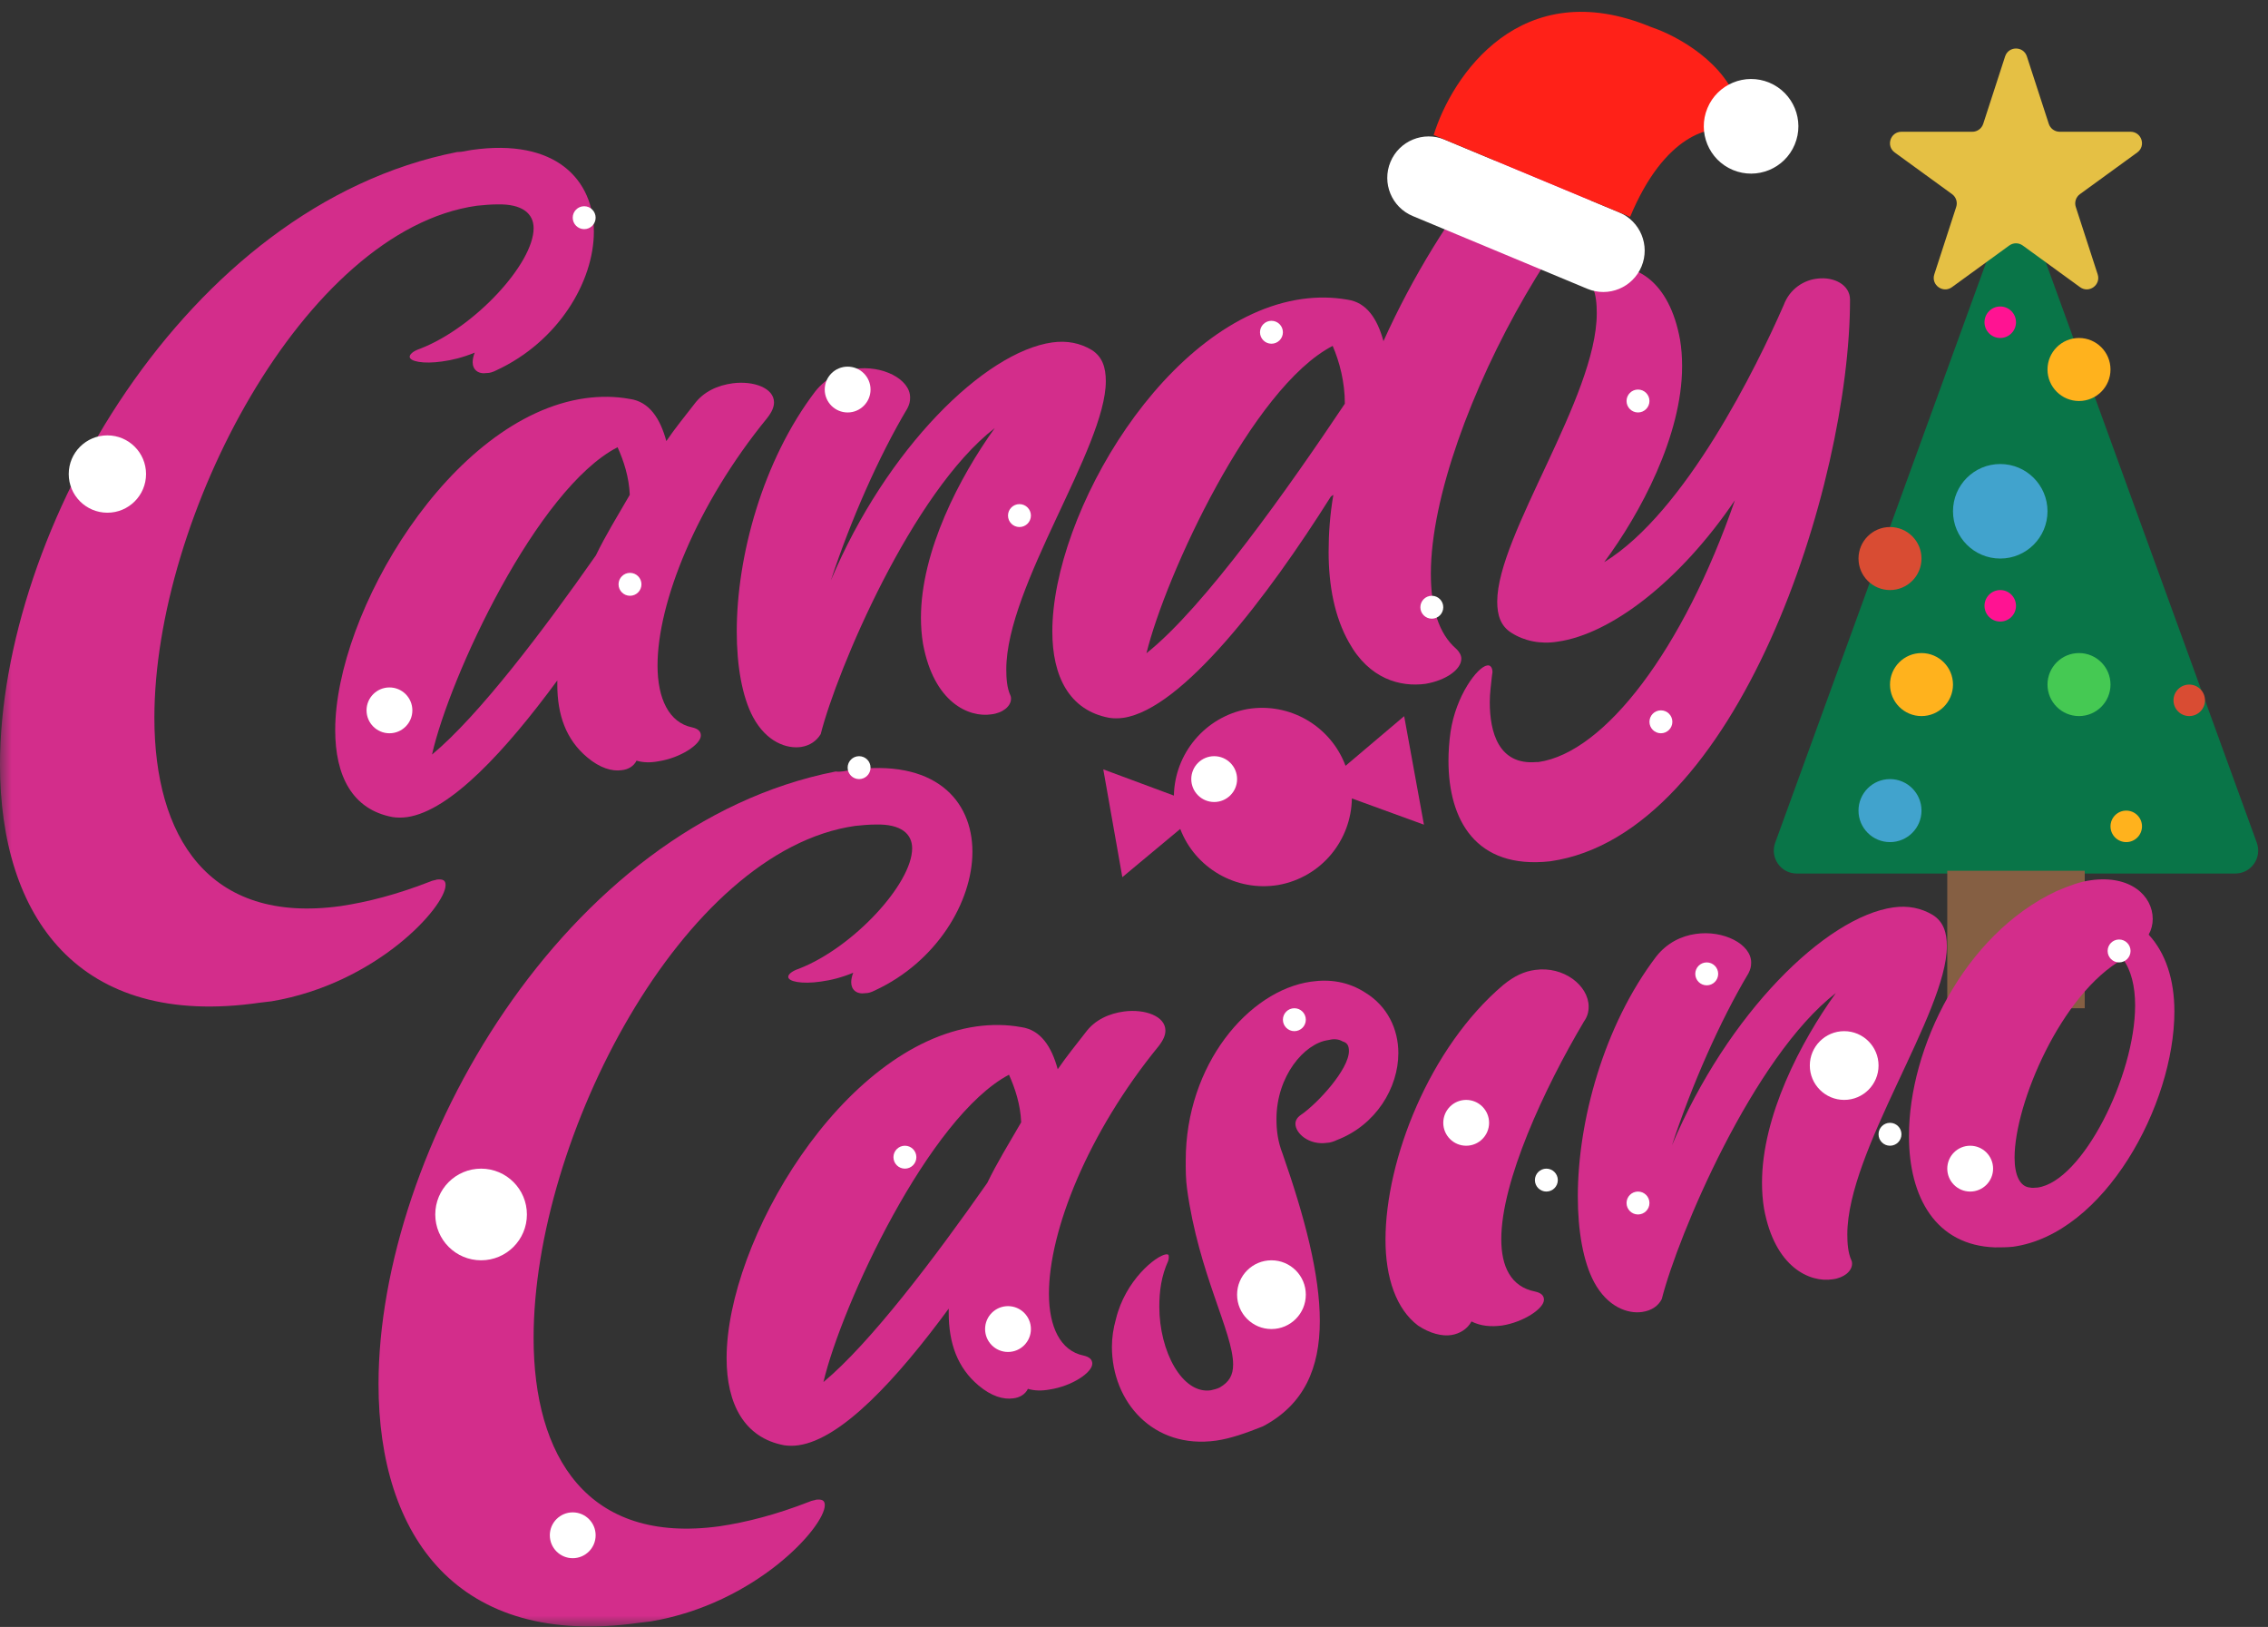
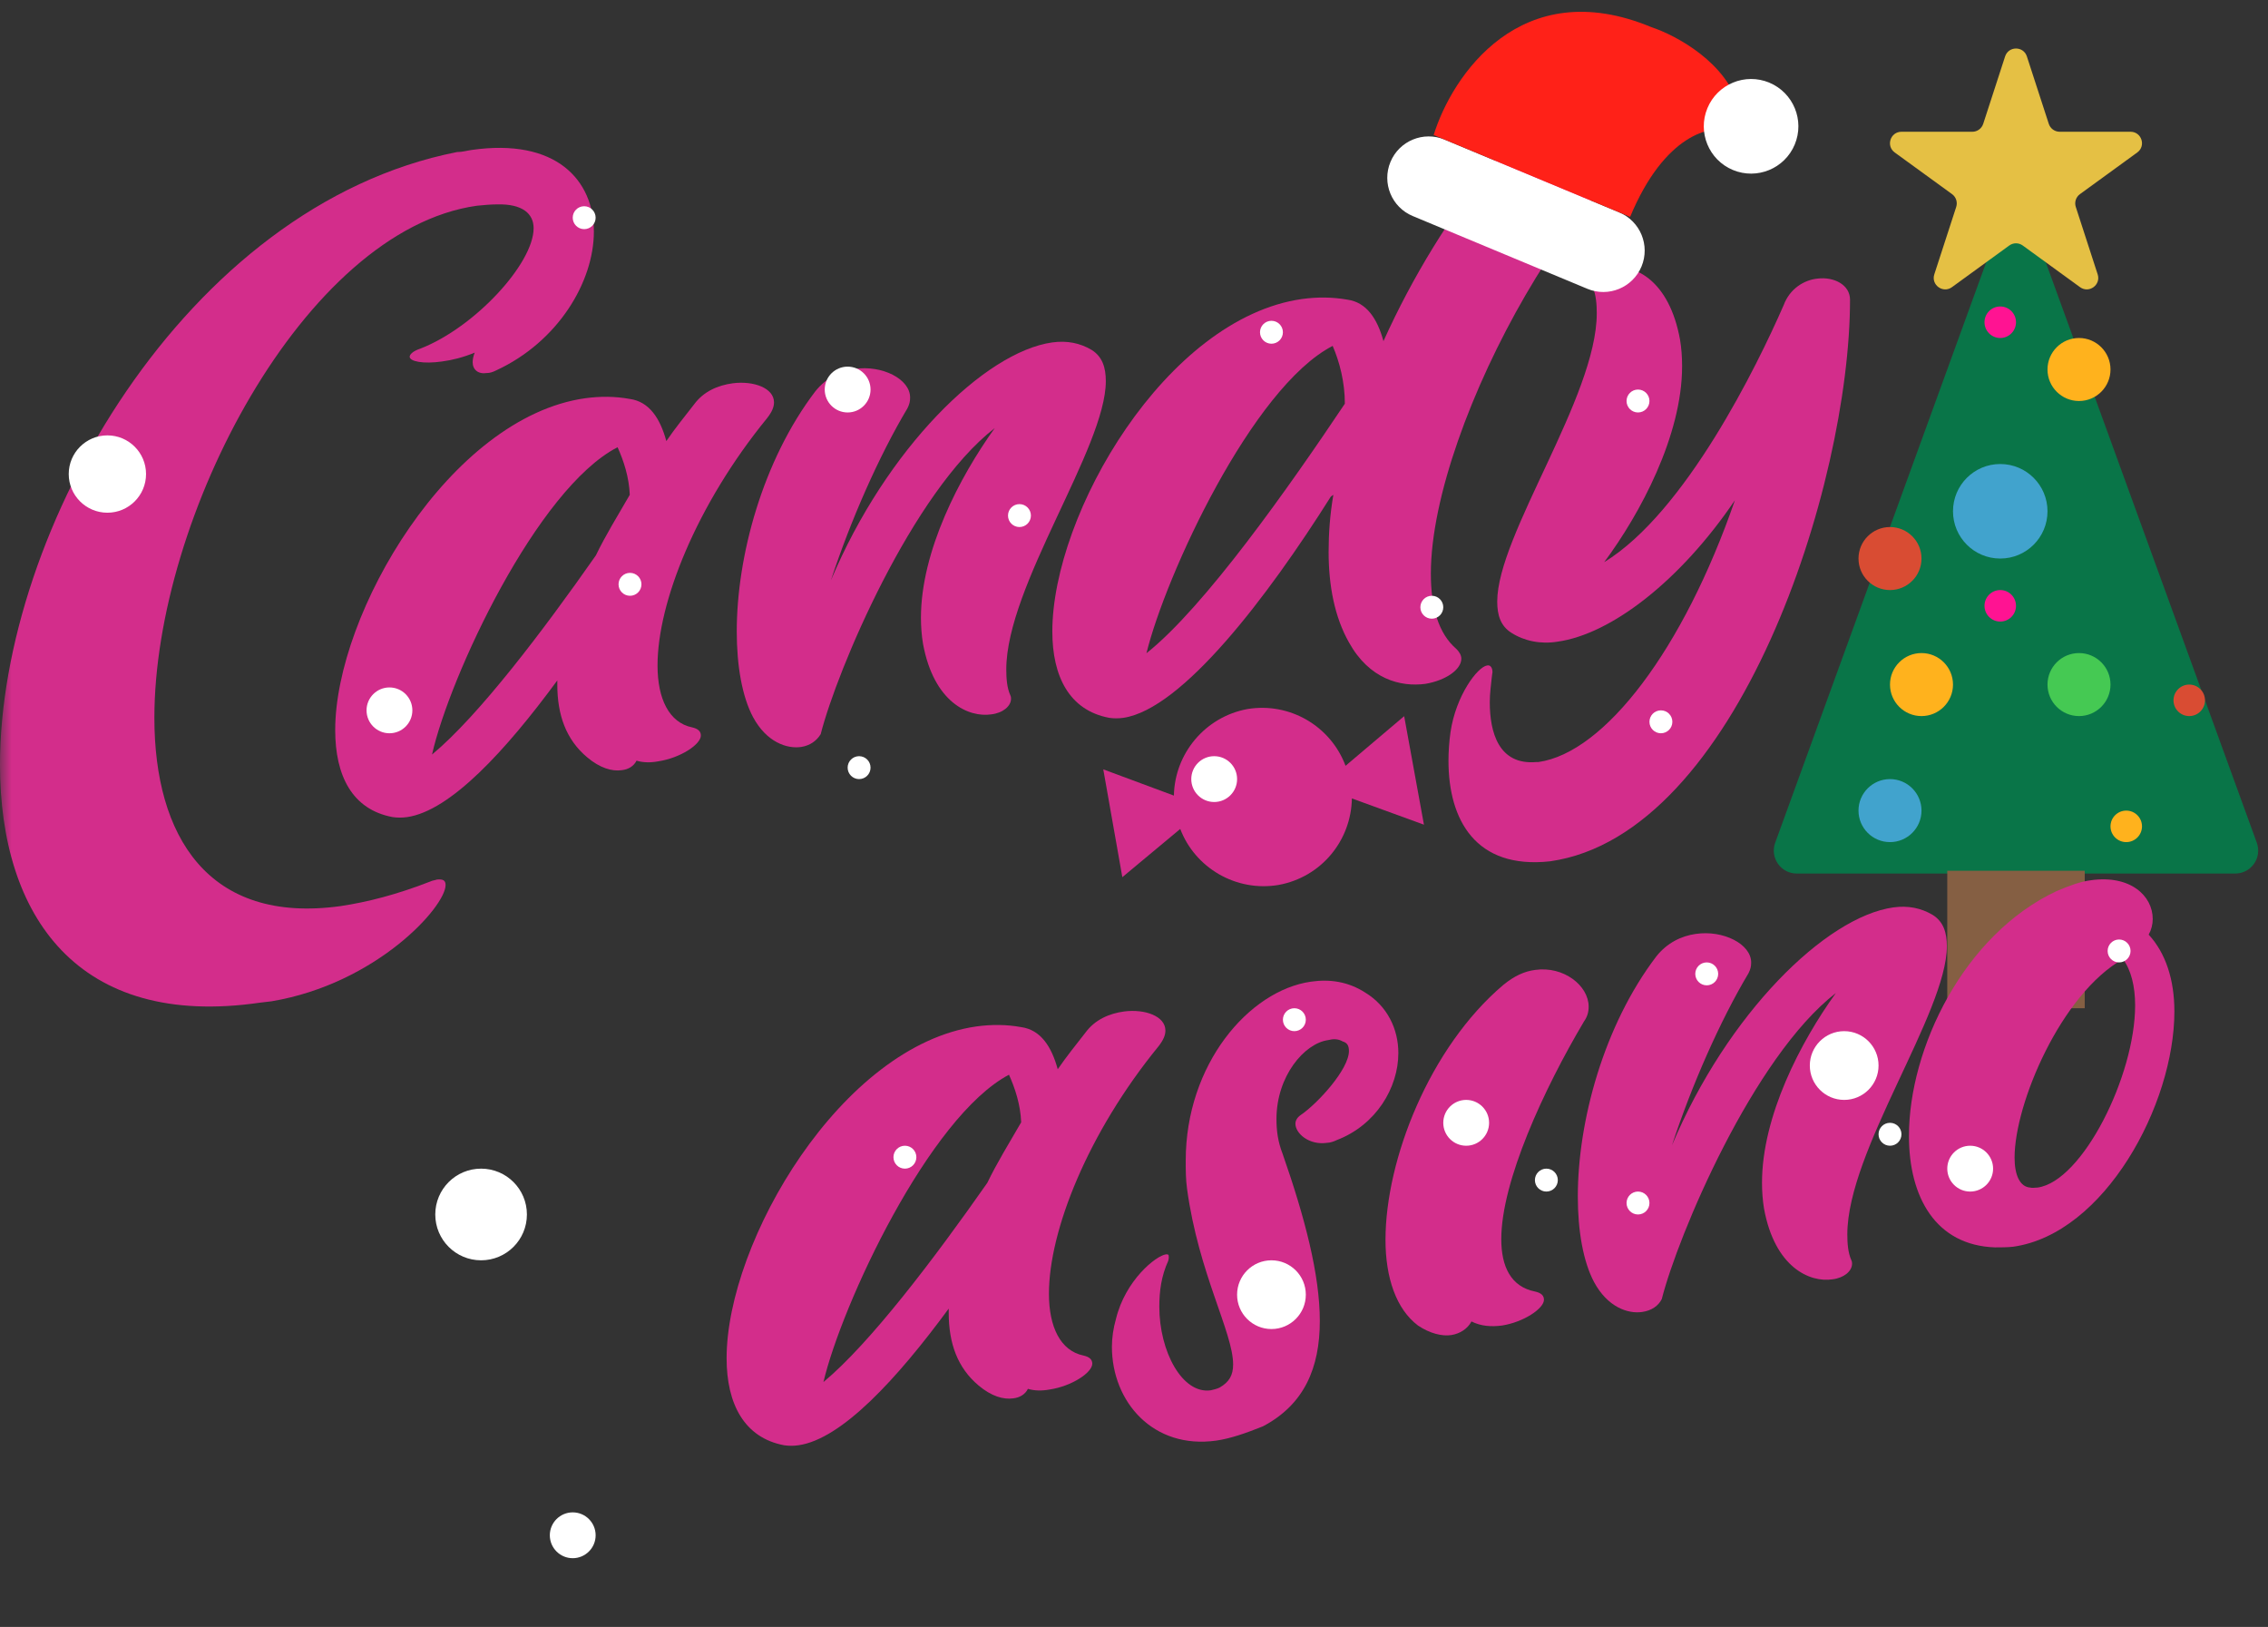
<svg xmlns="http://www.w3.org/2000/svg" width="99" height="71" viewBox="0 0 99 71" fill="none">
  <rect x="0" y="0" width="99" height="71" fill="#333333" stroke="none" />
  <g clip-path="url(#clip0_3737_264253)">
    <mask id="mask0_3737_264253" style="mask-type:luminance" maskUnits="userSpaceOnUse" x="0" y="0" width="99" height="71">
      <path d="M99 0H0V71H99V0Z" fill="white" />
    </mask>
    <g mask="url(#mask0_3737_264253)">
      <path d="M87.06 10.455C87.379 9.577 88.621 9.577 88.94 10.455L98.512 36.779C98.749 37.431 98.266 38.121 97.572 38.121H78.428C77.734 38.121 77.251 37.431 77.488 36.779L87.06 10.455Z" fill="#097548" />
      <path d="M91 38H85V44H91V38Z" fill="#855F43" />
      <path d="M87.524 2.463C87.674 2.002 88.326 2.002 88.475 2.463L89.431 5.404C89.498 5.61 89.69 5.75 89.907 5.75H93C93.484 5.75 93.685 6.369 93.293 6.654L90.791 8.472C90.616 8.599 90.543 8.825 90.61 9.031L91.565 11.973C91.715 12.433 91.188 12.816 90.796 12.532L88.294 10.714C88.118 10.586 87.881 10.586 87.706 10.714L85.204 12.532C84.812 12.816 84.285 12.433 84.434 11.973L85.39 9.031C85.457 8.825 85.384 8.599 85.209 8.472L82.706 6.654C82.314 6.369 82.516 5.75 83 5.75H86.093C86.31 5.75 86.502 5.61 86.569 5.404L87.524 2.463Z" fill="#E5C044" />
      <path d="M90.75 17.5C91.509 17.5 92.125 16.884 92.125 16.125C92.125 15.366 91.509 14.75 90.75 14.75C89.991 14.75 89.375 15.366 89.375 16.125C89.375 16.884 89.991 17.5 90.75 17.5Z" fill="#FFB21D" />
      <path d="M82.5 25.75C83.259 25.75 83.875 25.134 83.875 24.375C83.875 23.616 83.259 23 82.5 23C81.741 23 81.125 23.616 81.125 24.375C81.125 25.134 81.741 25.75 82.5 25.75Z" fill="#D94C33" />
      <path d="M87.312 24.375C88.452 24.375 89.375 23.452 89.375 22.312C89.375 21.173 88.452 20.25 87.312 20.25C86.173 20.25 85.25 21.173 85.25 22.312C85.25 23.452 86.173 24.375 87.312 24.375Z" fill="#41A3CD" />
      <path d="M90.75 31.25C91.509 31.25 92.125 30.634 92.125 29.875C92.125 29.116 91.509 28.5 90.75 28.5C89.991 28.5 89.375 29.116 89.375 29.875C89.375 30.634 89.991 31.25 90.75 31.25Z" fill="#45C953" />
      <path d="M82.5 36.75C83.259 36.75 83.875 36.134 83.875 35.375C83.875 34.616 83.259 34 82.5 34C81.741 34 81.125 34.616 81.125 35.375C81.125 36.134 81.741 36.75 82.5 36.75Z" fill="#41A3CD" />
      <path d="M83.875 31.25C84.634 31.25 85.25 30.634 85.25 29.875C85.25 29.116 84.634 28.5 83.875 28.5C83.116 28.5 82.5 29.116 82.5 29.875C82.5 30.634 83.116 31.25 83.875 31.25Z" fill="#FFB21D" />
      <path d="M92.812 36.75C93.192 36.75 93.5 36.442 93.5 36.062C93.5 35.683 93.192 35.375 92.812 35.375C92.433 35.375 92.125 35.683 92.125 36.062C92.125 36.442 92.433 36.75 92.812 36.75Z" fill="#FFB21D" />
      <path d="M95.562 31.25C95.942 31.25 96.25 30.942 96.25 30.562C96.25 30.183 95.942 29.875 95.562 29.875C95.183 29.875 94.875 30.183 94.875 30.562C94.875 30.942 95.183 31.25 95.562 31.25Z" fill="#D94C33" />
      <path d="M87.312 27.125C87.692 27.125 88 26.817 88 26.438C88 26.058 87.692 25.75 87.312 25.75C86.933 25.75 86.625 26.058 86.625 26.438C86.625 26.817 86.933 27.125 87.312 27.125Z" fill="#FF1392" />
      <path d="M87.312 14.75C87.692 14.75 88 14.442 88 14.062C88 13.683 87.692 13.375 87.312 13.375C86.933 13.375 86.625 13.683 86.625 14.062C86.625 14.442 86.933 14.75 87.312 14.75Z" fill="#FF1392" />
      <path d="M20.573 6.546C24.268 6.012 25.923 7.852 25.923 10.107C25.923 12.303 24.357 14.914 21.667 16.16C21.489 16.249 21.371 16.279 21.253 16.279C20.869 16.338 20.632 16.131 20.632 15.804C20.632 15.685 20.662 15.537 20.721 15.389C20.218 15.596 19.745 15.715 19.302 15.774C18.474 15.893 17.883 15.774 17.883 15.567C17.883 15.478 18.001 15.329 18.356 15.211C20.721 14.291 23.293 11.502 23.293 9.959C23.293 9.336 22.82 8.89 21.696 8.92C21.401 8.92 21.105 8.95 20.809 8.979C13.272 10.048 6.739 22.599 6.739 31.323C6.739 36.486 9.075 40.344 14.868 39.542C16.05 39.364 17.322 39.038 18.77 38.474C18.888 38.415 19.006 38.415 19.066 38.385C19.332 38.356 19.45 38.415 19.45 38.623C19.45 39.572 16.435 42.925 11.853 43.697L11.351 43.756C3.399 44.913 0 39.987 0 33.37C0 23.193 8.07 8.979 19.952 6.635C20.189 6.635 20.366 6.576 20.573 6.546Z" fill="#D32D8B" />
      <path d="M14.632 31.86C14.632 26.757 19.657 18.211 25.539 17.38C26.189 17.291 26.84 17.291 27.49 17.41C28.347 17.528 28.82 18.27 29.086 19.249C29.47 18.686 29.884 18.181 30.298 17.647C30.712 17.083 31.332 16.816 31.983 16.727C32.899 16.609 33.786 16.935 33.786 17.558C33.786 17.766 33.697 17.974 33.49 18.241C30.387 22.039 28.702 26.312 28.702 29.041C28.702 30.495 29.204 31.534 30.209 31.742C30.475 31.801 30.593 31.92 30.593 32.098C30.593 32.484 29.707 33.077 28.731 33.225C28.406 33.285 28.081 33.285 27.785 33.196C27.667 33.433 27.431 33.581 27.135 33.611C26.721 33.67 26.189 33.522 25.628 33.047C24.711 32.276 24.327 31.208 24.327 29.872V29.694C22.081 32.751 19.657 35.392 17.765 35.659C17.558 35.688 17.351 35.688 17.144 35.659C15.371 35.332 14.632 33.849 14.632 31.86ZM18.858 32.929C20.898 31.237 23.706 27.528 26.012 24.235C26.426 23.374 26.958 22.514 27.49 21.594C27.46 20.822 27.224 20.11 26.958 19.517C23.44 21.326 19.627 29.516 18.858 32.929Z" fill="#D32D8B" />
      <path d="M34.968 32.598C34.348 32.687 33.461 32.391 32.87 31.293C32.397 30.403 32.16 29.067 32.16 27.554C32.16 24.29 33.283 20.106 35.589 17.079C36.062 16.486 36.683 16.189 37.303 16.1C38.515 15.922 39.727 16.545 39.727 17.346C39.727 17.525 39.698 17.643 39.609 17.821C38.368 19.898 37.126 22.717 36.269 25.328C38.693 19.572 42.979 15.358 45.935 14.943C46.585 14.854 47.147 14.973 47.649 15.269C48.122 15.566 48.27 16.041 48.27 16.634C48.27 19.542 43.925 25.566 43.925 29.216C43.925 29.601 43.954 30.017 44.102 30.343C44.132 30.403 44.132 30.462 44.132 30.492C44.132 30.818 43.777 31.115 43.274 31.174C42.299 31.323 40.762 30.67 40.289 28.088C40.23 27.732 40.2 27.346 40.2 26.961C40.2 24.053 41.885 20.818 43.422 18.682C39.816 21.471 36.535 29.245 35.825 32.035C35.648 32.331 35.353 32.539 34.968 32.598Z" fill="#D32D8B" />
      <path d="M74.548 5.155C74.43 5.155 74.282 5.155 74.164 5.185C69.582 5.837 62.458 18.419 62.458 25.036C62.458 26.49 62.783 27.647 63.581 28.329C63.7 28.448 63.788 28.596 63.788 28.745C63.788 29.22 63.109 29.694 62.222 29.843C61.128 29.991 59.768 29.635 58.882 28.033C58.261 26.935 57.995 25.57 57.995 24.086C57.995 23.285 58.054 22.454 58.202 21.594C58.172 21.623 58.143 21.623 58.084 21.683C55.334 26.045 51.61 30.941 49.038 31.326C48.802 31.356 48.625 31.356 48.418 31.326C46.674 31 45.935 29.516 45.935 27.558C45.935 22.424 50.901 13.879 56.842 13.048C57.492 12.959 58.143 12.959 58.822 13.078C59.65 13.196 60.123 13.908 60.389 14.888C62.931 9.25 67.07 4.057 70.262 3.107C70.38 3.048 70.528 3.048 70.646 3.018C71.503 2.9 71.976 3.374 71.976 3.879C71.976 3.968 71.976 4.057 71.947 4.146C72.331 4.057 72.686 3.968 73.04 3.938C74.637 3.701 75.139 4.176 75.139 4.65C75.139 4.917 74.932 5.185 74.666 5.214L74.548 5.155ZM58.704 17.617C58.704 16.668 58.468 15.778 58.172 15.095C54.655 16.905 50.871 25.125 50.044 28.507C52.586 26.49 56.28 21.238 58.704 17.617Z" fill="#D32D8B" />
      <path d="M63.227 33.196C63.227 32.81 63.256 32.365 63.316 31.95C63.552 30.347 64.498 29.101 64.912 29.042C65.03 29.012 65.148 29.101 65.148 29.339C65.148 29.368 65.119 29.487 65.119 29.546C65.089 29.843 65.03 30.258 65.03 30.644C65.03 31.95 65.414 33.404 67.07 33.255H67.158C70.055 32.84 73.484 28.33 75.73 21.831C73.336 25.362 70.321 27.677 67.986 28.003C67.247 28.122 66.537 27.974 65.976 27.617C65.503 27.321 65.355 26.846 65.355 26.253C65.355 23.345 69.7 17.321 69.7 13.671C69.7 13.286 69.671 12.87 69.523 12.544C69.493 12.484 69.493 12.425 69.493 12.395C69.493 12.039 69.848 11.742 70.38 11.683C71.356 11.535 72.863 12.217 73.336 14.829C73.395 15.185 73.425 15.57 73.425 15.986C73.425 19.012 71.592 22.425 70.025 24.532C73.572 22.365 76.706 15.956 77.859 13.315C78.124 12.603 78.745 12.217 79.336 12.158C80.046 12.069 80.755 12.425 80.755 13.078C80.755 21.149 75.849 36.43 67.661 37.588C64.409 37.944 63.227 35.778 63.227 33.196Z" fill="#D32D8B" />
-       <path d="M37.096 33.609C40.791 33.075 42.447 34.914 42.447 37.17C42.447 39.365 40.88 41.977 38.19 43.223C38.013 43.312 37.895 43.342 37.776 43.342C37.392 43.401 37.156 43.193 37.156 42.867C37.156 42.748 37.185 42.6 37.244 42.451C36.742 42.659 36.269 42.778 35.825 42.837C34.998 42.956 34.407 42.837 34.407 42.629C34.407 42.54 34.525 42.392 34.88 42.273C37.244 41.353 39.816 38.564 39.816 37.021C39.816 36.398 39.343 35.953 38.22 35.983C37.924 35.983 37.629 36.012 37.333 36.042C29.795 37.11 23.292 49.662 23.292 58.386C23.292 63.549 25.628 67.406 31.421 66.605C32.603 66.427 33.874 66.101 35.323 65.537C35.441 65.478 35.559 65.478 35.618 65.448C35.885 65.418 36.003 65.478 36.003 65.685C36.003 66.635 32.988 69.988 28.406 70.759L27.904 70.819C19.952 71.946 16.523 67.02 16.523 60.404C16.523 50.226 24.593 36.012 36.476 33.668C36.712 33.698 36.919 33.639 37.096 33.609Z" fill="#D32D8B" />
      <path d="M31.717 59.274C31.717 54.171 36.742 45.625 42.624 44.794C43.274 44.705 43.925 44.705 44.575 44.824C45.432 44.942 45.905 45.684 46.171 46.663C46.555 46.1 46.969 45.595 47.383 45.061C47.797 44.497 48.418 44.23 49.068 44.141C49.984 44.023 50.871 44.349 50.871 44.972C50.871 45.18 50.782 45.388 50.575 45.655C47.472 49.453 45.787 53.726 45.787 56.456C45.787 57.91 46.289 58.948 47.294 59.156C47.56 59.215 47.679 59.334 47.679 59.512C47.679 59.898 46.792 60.491 45.816 60.639C45.491 60.699 45.166 60.699 44.87 60.61C44.752 60.847 44.516 60.995 44.22 61.025C43.806 61.084 43.274 60.936 42.713 60.461C41.796 59.69 41.412 58.622 41.412 57.286V57.108C39.166 60.165 36.742 62.806 34.85 63.072C34.643 63.102 34.436 63.102 34.229 63.072C32.485 62.746 31.717 61.263 31.717 59.274ZM35.944 60.313C37.983 58.622 40.791 54.913 43.097 51.619C43.511 50.758 44.043 49.898 44.575 48.978C44.545 48.206 44.309 47.494 44.043 46.901C40.555 48.74 36.742 56.93 35.944 60.313Z" fill="#D32D8B" />
      <path d="M53.088 62.869C50.339 63.255 48.536 61.178 48.536 58.774C48.536 58.388 48.595 57.973 48.713 57.557C49.127 55.866 50.457 54.798 50.901 54.739C50.989 54.739 51.019 54.739 51.019 54.857C51.019 54.887 51.019 54.946 50.989 55.035C50.694 55.688 50.605 56.341 50.605 57.023C50.605 58.982 51.61 60.851 52.852 60.673C52.97 60.643 53.117 60.614 53.236 60.554C53.65 60.317 53.827 60.02 53.827 59.545C53.827 58.151 52.319 55.569 51.817 51.89C51.758 51.474 51.758 51.059 51.758 50.644C51.758 46.46 54.507 43.225 57.226 42.84C58.054 42.721 58.852 42.84 59.591 43.315C60.566 43.908 61.039 44.917 61.039 45.955C61.039 47.469 60.064 49.101 58.349 49.754C58.231 49.813 58.054 49.872 57.936 49.872C57.138 49.991 56.546 49.457 56.546 49.041C56.546 48.923 56.605 48.774 56.783 48.656C57.522 48.151 58.882 46.667 58.882 45.866C58.882 45.659 58.822 45.51 58.615 45.451C58.409 45.332 58.202 45.332 57.965 45.392C56.931 45.54 55.719 46.964 55.719 48.834C55.719 49.338 55.778 49.813 55.985 50.347C56.96 53.136 57.611 55.629 57.611 57.647C57.611 59.694 56.931 61.296 55.127 62.246C54.389 62.542 53.709 62.78 53.088 62.869Z" fill="#D32D8B" />
      <path d="M60.478 54.108C60.478 50.607 62.399 45.711 65.621 42.981C66.094 42.595 66.537 42.388 67.01 42.328C68.252 42.15 69.346 43.011 69.346 43.931C69.346 44.168 69.286 44.376 69.139 44.583C67.395 47.521 65.532 51.556 65.532 54.079C65.532 55.266 65.946 56.156 67.01 56.364C67.276 56.423 67.395 56.542 67.395 56.72C67.395 57.105 66.508 57.699 65.562 57.847C65.089 57.907 64.646 57.877 64.232 57.669C64.054 57.995 63.729 58.203 63.345 58.263C62.961 58.322 62.429 58.203 61.897 57.847C60.951 57.135 60.478 55.77 60.478 54.108Z" fill="#D32D8B" />
      <path d="M71.681 57.255C71.06 57.344 70.173 57.047 69.582 55.949C69.109 55.059 68.873 53.724 68.873 52.21C68.873 48.946 69.996 44.762 72.301 41.736C72.774 41.142 73.395 40.846 74.016 40.757C75.228 40.578 76.44 41.202 76.44 42.003C76.44 42.181 76.41 42.3 76.321 42.477C75.08 44.555 73.838 47.374 72.981 49.985C75.405 44.228 79.691 40.015 82.647 39.599C83.297 39.51 83.859 39.629 84.362 39.926C84.834 40.222 84.982 40.697 84.982 41.291C84.982 44.199 80.637 50.222 80.637 53.872C80.637 54.258 80.667 54.673 80.814 54.999C80.844 55.059 80.844 55.118 80.844 55.148C80.844 55.474 80.489 55.771 79.987 55.83C79.011 55.979 77.474 55.326 77.001 52.744C76.942 52.388 76.913 52.002 76.913 51.617C76.913 48.709 78.597 45.474 80.135 43.338C76.528 46.127 73.247 53.902 72.538 56.691C72.39 56.988 72.094 57.195 71.681 57.255Z" fill="#D32D8B" />
      <path d="M83.327 49.57C83.327 45.742 85.721 40.787 89.771 38.888C90.332 38.65 90.805 38.472 91.278 38.413C92.993 38.175 93.968 39.095 93.968 40.104C93.968 40.342 93.909 40.579 93.791 40.787C94.53 41.588 94.914 42.745 94.914 44.14C94.914 48.205 91.87 53.843 87.879 54.407C87.613 54.436 87.347 54.436 87.081 54.436C84.509 54.347 83.327 52.27 83.327 49.57ZM87.938 50.519C87.938 51.291 88.175 51.795 88.618 51.825C88.707 51.855 88.825 51.825 88.943 51.825C90.894 51.558 93.2 46.959 93.2 43.873C93.2 43.042 93.022 42.33 92.668 41.855C89.978 43.368 87.938 48.145 87.938 50.519Z" fill="#D32D8B" />
      <path d="M61.293 31.254L58.734 33.42C58.087 31.687 56.298 30.635 54.448 30.944C52.599 31.285 51.273 32.894 51.242 34.72L48.159 33.575L48.991 38.28L51.519 36.175C52.167 37.877 53.955 38.93 55.805 38.62C57.686 38.28 58.981 36.67 59.011 34.844L62.156 35.989L61.293 31.254Z" fill="#D32D8B" />
      <path d="M4.688 22.375C5.619 22.375 6.375 21.619 6.375 20.688C6.375 19.756 5.619 19 4.688 19C3.756 19 3 19.756 3 20.688C3 21.619 3.756 22.375 4.688 22.375Z" fill="white" />
      <path d="M21 55C22.105 55 23 54.105 23 53C23 51.895 22.105 51 21 51C19.895 51 19 51.895 19 53C19 54.105 19.895 55 21 55Z" fill="white" />
      <path d="M25 68C25.552 68 26 67.552 26 67C26 66.448 25.552 66 25 66C24.448 66 24 66.448 24 67C24 67.552 24.448 68 25 68Z" fill="white" />
-       <path d="M44 59C44.552 59 45 58.552 45 58C45 57.448 44.552 57 44 57C43.448 57 43 57.448 43 58C43 58.552 43.448 59 44 59Z" fill="white" />
      <path d="M55.5 58C56.328 58 57 57.328 57 56.5C57 55.672 56.328 55 55.5 55C54.672 55 54 55.672 54 56.5C54 57.328 54.672 58 55.5 58Z" fill="white" />
      <path d="M56.5 45C56.776 45 57 44.776 57 44.5C57 44.224 56.776 44 56.5 44C56.224 44 56 44.224 56 44.5C56 44.776 56.224 45 56.5 45Z" fill="white" />
      <path d="M64 50C64.552 50 65 49.552 65 49C65 48.448 64.552 48 64 48C63.448 48 63 48.448 63 49C63 49.552 63.448 50 64 50Z" fill="white" />
      <path d="M71.5 53C71.776 53 72 52.776 72 52.5C72 52.224 71.776 52 71.5 52C71.224 52 71 52.224 71 52.5C71 52.776 71.224 53 71.5 53Z" fill="white" />
      <path d="M80.5 48C81.328 48 82 47.328 82 46.5C82 45.672 81.328 45 80.5 45C79.672 45 79 45.672 79 46.5C79 47.328 79.672 48 80.5 48Z" fill="white" />
      <path d="M86 52C86.552 52 87 51.552 87 51C87 50.448 86.552 50 86 50C85.448 50 85 50.448 85 51C85 51.552 85.448 52 86 52Z" fill="white" />
      <path d="M17 32C17.552 32 18 31.552 18 31C18 30.448 17.552 30 17 30C16.448 30 16 30.448 16 31C16 31.552 16.448 32 17 32Z" fill="white" />
      <path d="M37 18C37.552 18 38 17.552 38 17C38 16.448 37.552 16 37 16C36.448 16 36 16.448 36 17C36 17.552 36.448 18 37 18Z" fill="white" />
      <path d="M44.5 23C44.776 23 45 22.776 45 22.5C45 22.224 44.776 22 44.5 22C44.224 22 44 22.224 44 22.5C44 22.776 44.224 23 44.5 23Z" fill="white" />
      <path d="M55.5 15C55.776 15 56 14.776 56 14.5C56 14.224 55.776 14 55.5 14C55.224 14 55 14.224 55 14.5C55 14.776 55.224 15 55.5 15Z" fill="white" />
      <path d="M62.5 27C62.776 27 63 26.776 63 26.5C63 26.224 62.776 26 62.5 26C62.224 26 62 26.224 62 26.5C62 26.776 62.224 27 62.5 27Z" fill="white" />
      <path d="M37.5 34C37.776 34 38 33.776 38 33.5C38 33.224 37.776 33 37.5 33C37.224 33 37 33.224 37 33.5C37 33.776 37.224 34 37.5 34Z" fill="white" />
      <path d="M39.5 51C39.776 51 40 50.776 40 50.5C40 50.224 39.776 50 39.5 50C39.224 50 39 50.224 39 50.5C39 50.776 39.224 51 39.5 51Z" fill="white" />
      <path d="M67.5 52C67.776 52 68 51.776 68 51.5C68 51.224 67.776 51 67.5 51C67.224 51 67 51.224 67 51.5C67 51.776 67.224 52 67.5 52Z" fill="white" />
      <path d="M74.5 43C74.776 43 75 42.776 75 42.5C75 42.224 74.776 42 74.5 42C74.224 42 74 42.224 74 42.5C74 42.776 74.224 43 74.5 43Z" fill="white" />
      <path d="M82.5 50C82.776 50 83 49.776 83 49.5C83 49.224 82.776 49 82.5 49C82.224 49 82 49.224 82 49.5C82 49.776 82.224 50 82.5 50Z" fill="white" />
      <path d="M92.5 42C92.776 42 93 41.776 93 41.5C93 41.224 92.776 41 92.5 41C92.224 41 92 41.224 92 41.5C92 41.776 92.224 42 92.5 42Z" fill="white" />
      <path d="M72.5 32C72.776 32 73 31.776 73 31.5C73 31.224 72.776 31 72.5 31C72.224 31 72 31.224 72 31.5C72 31.776 72.224 32 72.5 32Z" fill="white" />
-       <path d="M71.5 18C71.776 18 72 17.776 72 17.5C72 17.224 71.776 17 71.5 17C71.224 17 71 17.224 71 17.5C71 17.776 71.224 18 71.5 18Z" fill="white" />
+       <path d="M71.5 18C71.776 18 72 17.776 72 17.5C72 17.224 71.776 17 71.5 17C71.224 17 71 17.224 71 17.5C71 17.776 71.224 18 71.5 18" fill="white" />
      <path d="M53 35C53.552 35 54 34.552 54 34C54 33.448 53.552 33 53 33C52.448 33 52 33.448 52 34C52 34.552 52.448 35 53 35Z" fill="white" />
      <path d="M72.5 4C72.776 4 73 3.776 73 3.5C73 3.224 72.776 3 72.5 3C72.224 3 72 3.224 72 3.5C72 3.776 72.224 4 72.5 4Z" fill="white" />
      <path d="M27.5 26C27.776 26 28 25.776 28 25.5C28 25.224 27.776 25 27.5 25C27.224 25 27 25.224 27 25.5C27 25.776 27.224 26 27.5 26Z" fill="white" />
      <path d="M25.5 10C25.776 10 26 9.776 26 9.5C26 9.224 25.776 9 25.5 9C25.224 9 25 9.224 25 9.5C25 9.776 25.224 10 25.5 10Z" fill="white" />
      <path d="M70.68 9.269L63.057 6.093C62.136 5.709 61.078 6.145 60.695 7.066C60.311 7.987 60.746 9.045 61.667 9.428L69.29 12.604C70.211 12.988 71.269 12.552 71.653 11.631C72.036 10.71 71.601 9.653 70.68 9.269Z" fill="white" />
      <path d="M72.089 1.187C66.372 -1.195 63.368 3.331 62.581 5.892L71.156 9.465C72.665 5.844 74.696 5.442 75.524 5.693L75.921 4.74C75.412 2.739 73.154 1.538 72.089 1.187Z" fill="#FF2118" />
      <path d="M75.642 7.418C76.695 7.856 77.904 7.359 78.342 6.306C78.781 5.254 78.283 4.045 77.23 3.606C76.178 3.168 74.969 3.666 74.531 4.718C74.092 5.771 74.59 6.979 75.642 7.418Z" fill="white" />
    </g>
  </g>
  <defs>
    <clipPath id="clip0_3737_264253">
      <rect width="99" height="71" fill="white" />
    </clipPath>
  </defs>
</svg>